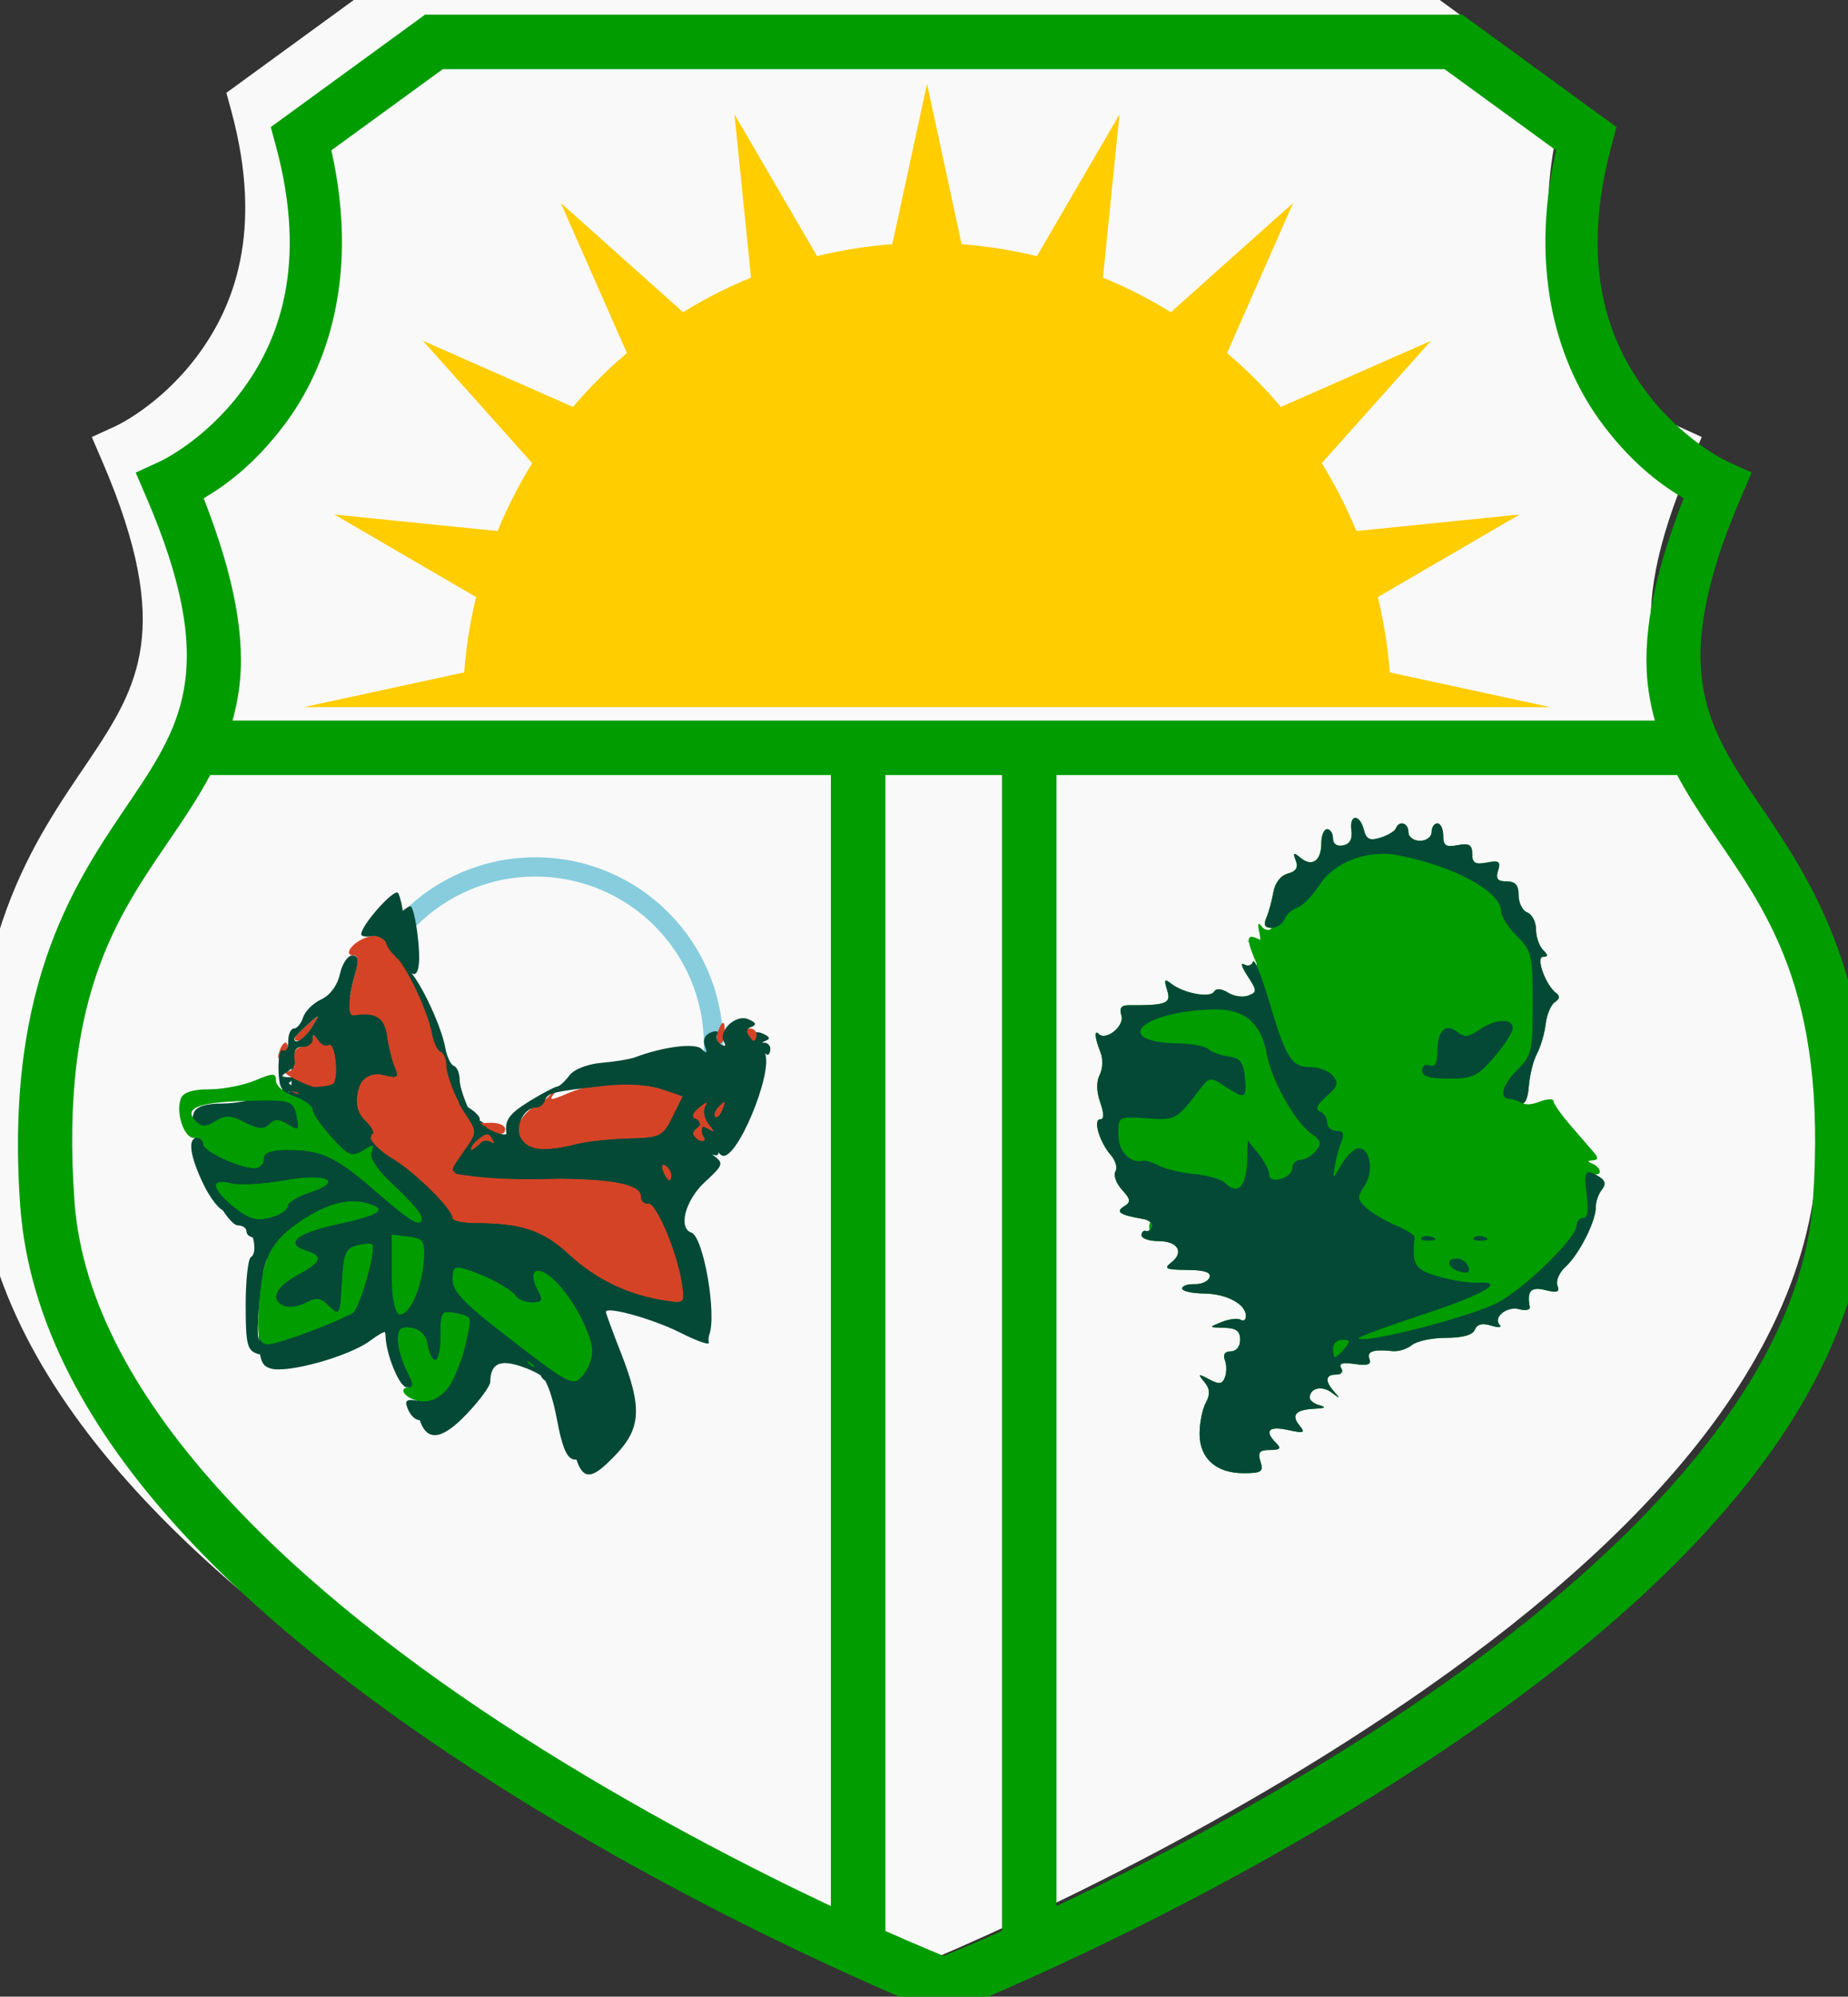
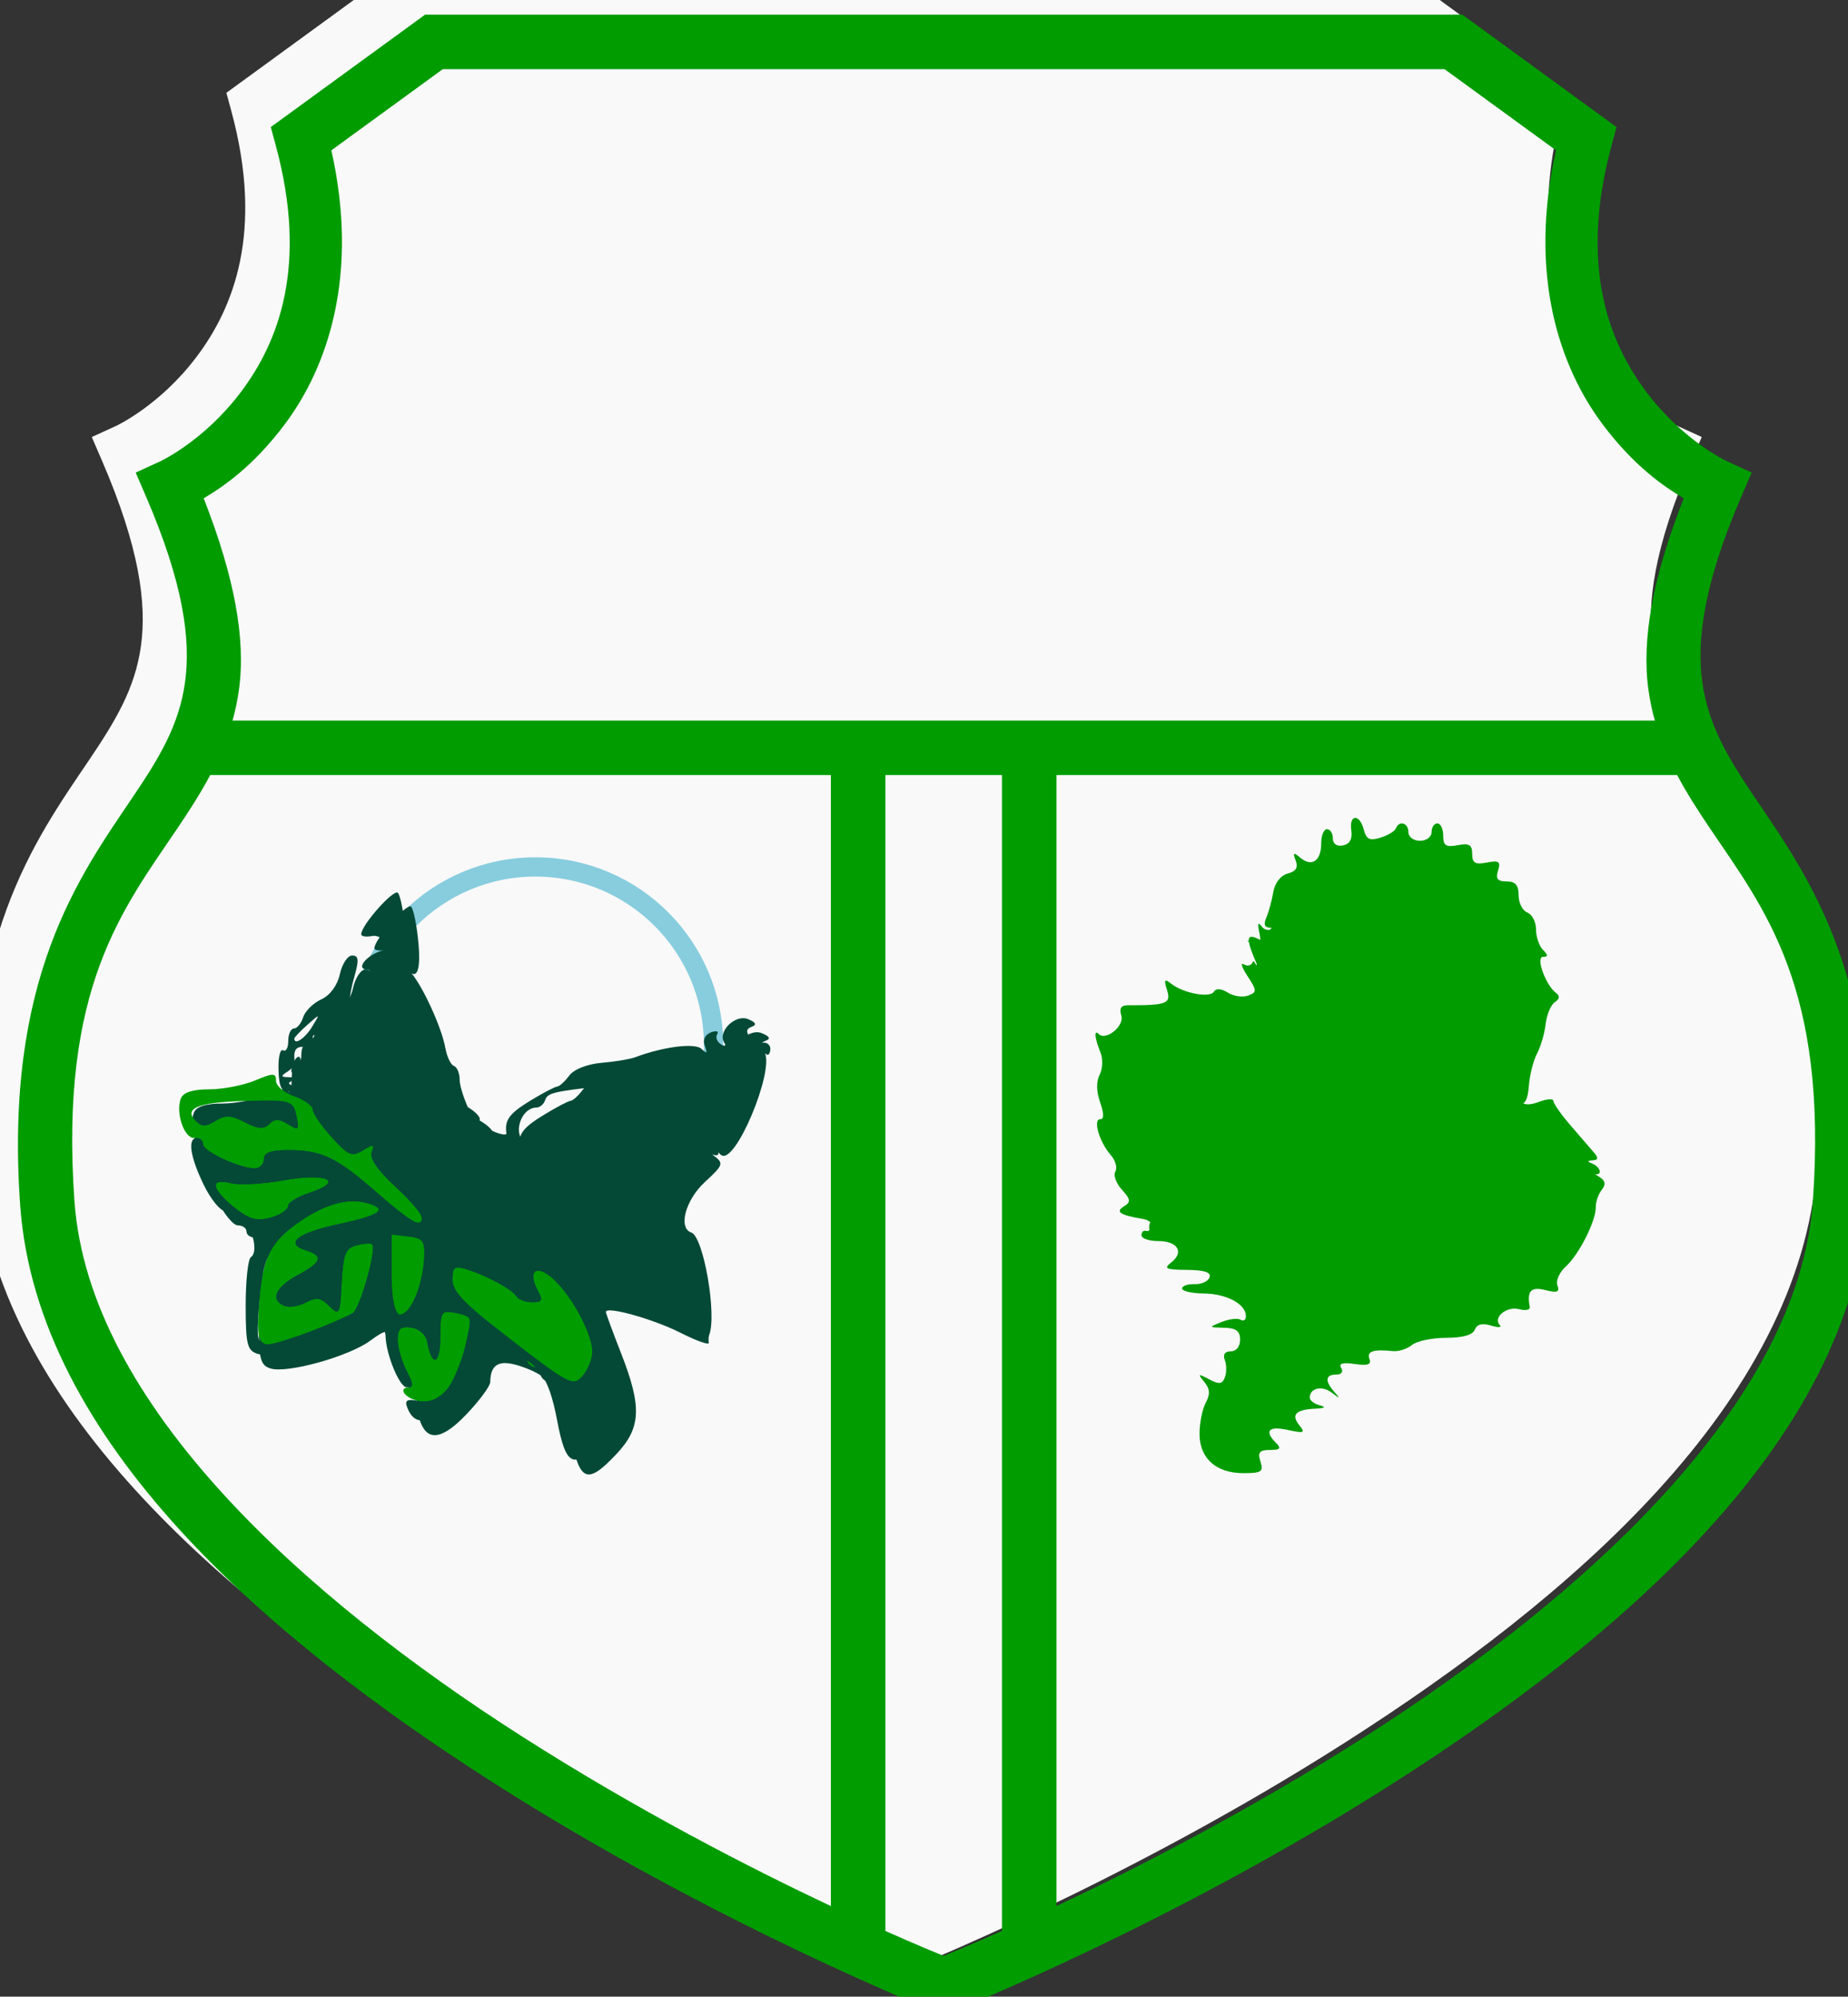
<svg xmlns="http://www.w3.org/2000/svg" xmlns:ns1="http://sodipodi.sourceforge.net/DTD/sodipodi-0.dtd" xmlns:ns2="http://www.inkscape.org/namespaces/inkscape" width="122.467mm" height="132.292mm" viewBox="0 0 122.467 132.292" version="1.1" id="svg8" ns1:docname="BRASÃO AFRÂNIO-PE.svg" ns2:version="1.0.2 (e86c870879, 2021-01-15, custom)">
  <rect x="0" y="0" width="122.467" height="132.292" fill="#333333" stroke="none" />
  <defs id="defs2" />
  <ns1:namedview id="base" pagecolor="#ffffff" bordercolor="#666666" borderopacity="1.0" ns2:pageopacity="0.0" ns2:pageshadow="2" ns2:zoom="0.68186937" ns2:cx="348.10299" ns2:cy="394.6677" ns2:document-units="mm" ns2:current-layer="layer1" ns2:document-rotation="0" showgrid="false" showguides="false" ns2:window-width="1920" ns2:window-height="1017" ns2:window-x="-8" ns2:window-y="-8" ns2:window-maximized="1" fit-margin-top="0" fit-margin-left="0" fit-margin-right="0" fit-margin-bottom="0" />
  <g ns2:label="Layer 1" ns2:groupmode="layer" id="layer1" transform="translate(82.568,59.603)">
    <g id="g1601" transform="matrix(1.638,0,0,1.638,-721.272,-580.024)">
      <g id="g1657">
        <path id="path1641" style="color:#000000;font-style:normal;font-variant:normal;font-weight:normal;font-stretch:normal;font-size:medium;line-height:normal;font-family:sans-serif;font-variant-ligatures:normal;font-variant-position:normal;font-variant-caps:normal;font-variant-numeric:normal;font-variant-alternates:normal;font-variant-east-asian:normal;font-feature-settings:normal;font-variation-settings:normal;text-indent:0;text-align:start;text-decoration:none;text-decoration-line:none;text-decoration-style:solid;text-decoration-color:#000000;letter-spacing:normal;word-spacing:normal;text-transform:none;writing-mode:lr-tb;direction:ltr;text-orientation:mixed;dominant-baseline:auto;baseline-shift:baseline;text-anchor:start;white-space:normal;shape-padding:0;shape-margin:0;inline-size:0;clip-rule:nonzero;display:inline;overflow:visible;visibility:visible;opacity:1;isolation:auto;mix-blend-mode:normal;color-interpolation:sRGB;color-interpolation-filters:linearRGB;solid-color:#000000;solid-opacity:1;vector-effect:none;fill:#f9f9f9;fill-opacity:1;fill-rule:nonzero;stroke:none;stroke-width:4.641;stroke-linecap:butt;stroke-linejoin:miter;stroke-miterlimit:4;stroke-dasharray:none;stroke-dashoffset:0;stroke-opacity:1;color-rendering:auto;image-rendering:auto;shape-rendering:auto;text-rendering:auto;enable-background:accumulate;stop-color:#000000;stop-opacity:1" d="m 2518.566,1852.9 -28.934,21.076 0.924,3.398 c 6.161,22.692 0.464,36.978 -6.516,46.248 -6.979,9.27 -15.194,13.035 -15.193,13.035 l -4.541,2.076 1.977,4.586 c 6.943,16.124 8.394,26.675 7.269,34.754 -1.125,8.079 -4.887,14.226 -9.881,21.619 -9.989,14.787 -24.03,34.003 -21.021,76.359 3.156,44.426 46.796,81.483 88.561,108.158 41.764,26.676 82.688,42.875 82.688,42.875 l 1.885,0.752 1.879,-0.752 c 0,0 40.929,-16.199 82.693,-42.875 41.764,-26.675 85.405,-63.733 88.561,-108.158 3.009,-42.357 -11.039,-61.573 -21.027,-76.359 -4.994,-7.393 -8.748,-13.54 -9.873,-21.619 -1.125,-8.079 0.326,-18.63 7.27,-34.754 l 1.976,-4.586 -4.543,-2.076 c 0,0 -8.22,-3.765 -15.199,-13.035 -6.979,-9.27 -12.671,-23.556 -6.51,-46.248 l 0.916,-3.398 -28.924,-21.076 h -1.66 z" transform="matrix(0.215,0,0,0.215,-136.183,-81.433)" />
        <path id="path1561" style="color:#000000;font-style:normal;font-variant:normal;font-weight:normal;font-stretch:normal;font-size:medium;line-height:normal;font-family:sans-serif;font-variant-ligatures:normal;font-variant-position:normal;font-variant-caps:normal;font-variant-numeric:normal;font-variant-alternates:normal;font-variant-east-asian:normal;font-feature-settings:normal;font-variation-settings:normal;text-indent:0;text-align:start;text-decoration:none;text-decoration-line:none;text-decoration-style:solid;text-decoration-color:#000000;letter-spacing:normal;word-spacing:normal;text-transform:none;writing-mode:lr-tb;direction:ltr;text-orientation:mixed;dominant-baseline:auto;baseline-shift:baseline;text-anchor:start;white-space:normal;shape-padding:0;shape-margin:0;inline-size:0;clip-rule:nonzero;display:inline;overflow:visible;visibility:visible;opacity:1;isolation:auto;mix-blend-mode:normal;color-interpolation:sRGB;color-interpolation-filters:linearRGB;solid-color:#000000;solid-opacity:1;vector-effect:none;fill:#009c00;fill-opacity:1;fill-rule:nonzero;stroke:none;stroke-width:3.78;stroke-linecap:butt;stroke-linejoin:miter;stroke-miterlimit:4;stroke-dasharray:none;stroke-dashoffset:0;stroke-opacity:1;color-rendering:auto;image-rendering:auto;shape-rendering:auto;text-rendering:auto;enable-background:accumulate;stop-color:#000000;stop-opacity:1" d="m 1536.334,1201.166 -23.562,17.164 0.752,2.768 c 5.018,18.479 0.377,30.113 -5.307,37.662 -5.684,7.549 -12.373,10.615 -12.373,10.615 l -3.697,1.691 1.609,3.734 c 5.654,13.131 6.836,21.723 5.92,28.303 -0.916,6.579 -3.98,11.585 -8.047,17.605 -8.134,12.042 -19.57,27.692 -17.119,62.185 2.57,36.179 38.11,66.356 72.121,88.08 34.011,21.724 67.338,34.916 67.338,34.916 l 1.535,0.613 1.529,-0.613 c 0,0 33.332,-13.192 67.344,-34.916 34.011,-21.724 69.551,-51.901 72.121,-88.08 2.45,-34.494 -8.991,-50.144 -17.125,-62.185 -4.067,-6.021 -7.123,-11.026 -8.039,-17.605 -0.916,-6.579 0.266,-15.172 5.92,-28.303 l 1.609,-3.734 -3.699,-1.691 c 0,0 -6.695,-3.066 -12.379,-10.615 -5.684,-7.549 -10.318,-19.183 -5.301,-37.662 l 0.746,-2.768 -23.555,-17.164 h -1.352 z m 2.701,8.32 h 152.932 l 17.021,12.395 c -4.281,19.05 0.562,33.114 7.16,41.877 4.79,6.362 9.331,9.456 12.336,11.234 -4.714,12.018 -6.457,21.525 -5.381,29.254 0.227,1.632 0.559,3.185 0.975,4.674 h -217.147 c 0.415,-1.489 0.748,-3.042 0.975,-4.674 1.076,-7.729 -0.667,-17.235 -5.381,-29.254 3.005,-1.779 7.544,-4.872 12.334,-11.234 6.598,-8.763 11.441,-22.827 7.16,-41.877 z m -35.512,107.752 h 94.76 v 172.639 c -12.168,-5.736 -29.374,-14.537 -47.178,-25.908 -33.221,-21.219 -66.109,-50.75 -68.305,-81.666 -2.316,-32.601 7.373,-44.583 15.723,-56.943 1.767,-2.616 3.491,-5.282 5,-8.121 z m 103.078,0 h 17.805 v 176.43 c -4.888,2.168 -8.228,3.541 -8.91,3.814 -0.684,-0.274 -4.016,-1.644 -8.895,-3.809 z m 26.125,0 h 94.758 c 1.508,2.839 3.233,5.505 5,8.121 8.349,12.36 18.033,24.342 15.717,56.943 -2.196,30.916 -35.076,60.447 -68.297,81.666 -17.799,11.368 -35.006,20.166 -47.178,25.902 z" transform="scale(0.265)" />
        <g id="g1567" transform="matrix(0.887,0,0,0.887,219.544,60.48)">
          <path id="path1563" style="fill:#009c00;fill-opacity:1;stroke-width:0.265" d="m 253.905,327.306 c 0.13,-0.008 0.296,0.169 0.393,0.54 0.115,0.44 0.27,0.514 0.758,0.362 0.338,-0.105 0.654,-0.294 0.702,-0.421 0.147,-0.382 0.573,-0.257 0.573,0.167 0,0.22 0.235,0.397 0.529,0.397 0.294,0 0.529,-0.176 0.529,-0.397 0,-0.218 0.119,-0.397 0.265,-0.397 0.146,0 0.265,0.252 0.265,0.56 0,0.455 0.124,0.536 0.661,0.434 0.525,-0.1 0.661,-0.018 0.661,0.397 0,0.417 0.136,0.497 0.668,0.395 0.557,-0.106 0.642,-0.046 0.511,0.366 -0.118,0.373 -0.023,0.494 0.391,0.494 0.401,0 0.547,0.169 0.547,0.633 0,0.348 0.179,0.702 0.397,0.785 0.218,0.084 0.397,0.43 0.397,0.769 0,0.339 0.143,0.76 0.318,0.935 0.241,0.24 0.241,0.317 0.006,0.317 -0.354,0 0.115,1.299 0.597,1.654 0.177,0.13 0.157,0.271 -0.06,0.412 -0.181,0.117 -0.371,0.567 -0.421,0.998 -0.05,0.431 -0.229,1.041 -0.396,1.354 -0.168,0.313 -0.335,0.984 -0.372,1.49 -0.033,0.455 -0.138,0.747 -0.264,0.766 0.139,0.086 0.396,0.067 0.734,-0.062 0.359,-0.136 0.652,-0.153 0.652,-0.038 0,0.116 0.353,0.619 0.785,1.118 0.432,0.499 0.913,1.056 1.069,1.238 0.205,0.24 0.189,0.336 -0.058,0.351 -0.266,0.016 -0.268,0.051 -0.01,0.155 0.182,0.073 0.331,0.239 0.331,0.368 0,0.086 -0.091,0.124 -0.219,0.116 0.061,0.032 0.127,0.071 0.202,0.119 0.274,0.173 0.303,0.338 0.102,0.591 -0.153,0.193 -0.274,0.546 -0.27,0.784 0.012,0.629 -0.765,2.164 -1.373,2.714 -0.288,0.261 -0.457,0.647 -0.376,0.859 0.115,0.301 -0.004,0.347 -0.547,0.211 -0.666,-0.167 -0.851,0.035 -0.715,0.777 0.024,0.128 -0.196,0.17 -0.488,0.093 -0.567,-0.148 -1.206,0.379 -0.879,0.724 0.108,0.114 -0.072,0.124 -0.401,0.023 -0.401,-0.123 -0.643,-0.062 -0.739,0.188 -0.092,0.241 -0.552,0.371 -1.307,0.371 -0.641,0 -1.343,0.148 -1.56,0.328 -0.217,0.18 -0.611,0.305 -0.874,0.278 -0.892,-0.093 -1.197,0.011 -1.063,0.359 0.097,0.253 -0.084,0.315 -0.671,0.229 -0.554,-0.081 -0.746,-0.025 -0.619,0.182 0.108,0.175 0.013,0.3 -0.227,0.3 -0.498,0 -0.528,0.294 -0.082,0.794 0.28,0.314 0.262,0.319 -0.121,0.03 -0.448,-0.338 -1.004,-0.21 -1.004,0.23 0,0.126 0.208,0.284 0.463,0.35 0.304,0.079 0.228,0.132 -0.221,0.152 -0.886,0.04 -1.111,0.283 -0.708,0.768 0.277,0.334 0.202,0.363 -0.531,0.202 -0.881,-0.194 -1.093,0.04 -0.537,0.595 0.247,0.247 0.184,0.317 -0.282,0.317 -0.48,0 -0.566,0.106 -0.432,0.529 0.146,0.461 0.048,0.529 -0.773,0.529 -1.252,0 -2.006,-0.675 -2.006,-1.796 0,-0.487 0.128,-1.123 0.283,-1.413 0.21,-0.393 0.194,-0.637 -0.066,-0.952 -0.31,-0.376 -0.286,-0.389 0.22,-0.12 0.457,0.243 0.599,0.225 0.719,-0.089 0.083,-0.216 0.082,-0.57 -0.003,-0.789 -0.096,-0.251 0.004,-0.397 0.273,-0.397 0.249,0 0.425,-0.22 0.425,-0.529 0,-0.397 -0.182,-0.534 -0.728,-0.546 -0.72,-0.017 -0.721,-0.02 -0.108,-0.265 0.341,-0.137 0.728,-0.181 0.86,-0.1 0.132,0.082 0.24,0.006 0.24,-0.169 0,-0.545 -0.885,-1.019 -1.918,-1.028 -0.546,-0.005 -0.992,-0.107 -0.992,-0.228 0,-0.121 0.256,-0.21 0.568,-0.198 0.313,0.012 0.62,-0.128 0.684,-0.31 0.08,-0.231 -0.232,-0.334 -1.031,-0.34 -0.956,-0.007 -1.077,-0.062 -0.727,-0.331 0.614,-0.471 0.314,-0.983 -0.575,-0.983 -0.424,0 -0.772,-0.119 -0.772,-0.265 0,-0.146 0.089,-0.235 0.198,-0.198 0.055,0.018 0.113,0.005 0.164,-0.031 -0.004,-0.049 -0.01,-0.089 -0.01,-0.156 0,-0.093 0.022,-0.161 0.054,-0.208 -0.071,-0.069 -0.186,-0.125 -0.326,-0.149 -1.071,-0.183 -1.286,-0.325 -0.877,-0.578 0.321,-0.198 0.306,-0.315 -0.099,-0.763 -0.263,-0.291 -0.396,-0.662 -0.295,-0.826 0.101,-0.164 0.008,-0.499 -0.207,-0.745 -0.519,-0.592 -0.829,-1.637 -0.486,-1.637 0.181,0 0.18,-0.252 -0.003,-0.775 -0.173,-0.496 -0.18,-0.949 -0.02,-1.257 0.138,-0.265 0.155,-0.72 0.038,-1.011 -0.264,-0.657 -0.305,-1.069 -0.083,-0.847 0.331,0.331 1.185,-0.366 1.033,-0.844 -0.104,-0.328 -0.009,-0.468 0.318,-0.466 1.738,0.009 1.962,-0.078 1.769,-0.685 -0.153,-0.483 -0.12,-0.539 0.18,-0.301 0.551,0.437 1.769,0.668 1.952,0.372 0.103,-0.166 0.335,-0.152 0.643,0.041 0.265,0.166 0.68,0.225 0.923,0.132 0.408,-0.157 0.406,-0.223 -0.031,-0.891 -0.26,-0.397 -0.334,-0.637 -0.164,-0.532 0.169,0.104 0.355,0.05 0.411,-0.12 0.021,-0.063 0.079,0.009 0.162,0.182 0.003,-0.033 0.005,-0.066 0.008,-0.098 -0.008,-0.018 -0.011,-0.024 -0.019,-0.042 -0.194,-0.448 -0.3,-0.744 -0.33,-0.931 -0.085,-0.087 -0.121,-0.131 -0.03,-0.061 0.008,0.006 0.015,0.01 0.023,0.016 -0.02,-0.207 0.081,-0.247 0.308,-0.159 0.105,0.04 0.172,0.074 0.211,0.109 0.004,-0.093 -0.009,-0.213 -0.042,-0.363 -0.082,-0.376 -0.047,-0.479 0.098,-0.279 0.102,0.142 0.234,0.196 0.388,0.166 0.032,-0.035 0.046,-0.049 0.082,-0.087 -0.004,8e-5 -0.007,0 -0.011,0 -0.312,0 -0.378,-0.13 -0.236,-0.463 0.109,-0.255 0.253,-0.78 0.319,-1.167 0.073,-0.421 0.337,-0.76 0.658,-0.844 0.376,-0.098 0.485,-0.276 0.364,-0.591 -0.143,-0.373 -0.105,-0.394 0.219,-0.125 0.52,0.432 0.944,0.135 0.944,-0.662 0,-0.355 0.119,-0.646 0.265,-0.646 0.146,0 0.265,0.187 0.265,0.416 0,0.255 0.179,0.381 0.463,0.325 0.308,-0.061 0.435,-0.289 0.38,-0.681 -0.052,-0.373 0.04,-0.567 0.17,-0.575 z" ns1:nodetypes="csssssssssssssssscssssssccssscsscsscssscssssssssssssssssssssssssssccsscssscscscsssccscsssscsccssscssssssssccccccsccsccssssscssssscc" />
-           <path style="fill:#034936;fill-opacity:1;stroke-width:0.265" d="m 249.585,356.661 c -0.134,-0.423 -0.048,-0.529 0.432,-0.529 0.467,0 0.529,-0.07 0.282,-0.318 -0.555,-0.555 -0.344,-0.789 0.537,-0.595 0.734,0.161 0.809,0.133 0.531,-0.202 -0.402,-0.485 -0.177,-0.729 0.708,-0.768 0.448,-0.02 0.524,-0.072 0.22,-0.152 -0.255,-0.067 -0.463,-0.224 -0.463,-0.351 0,-0.441 0.556,-0.568 1.004,-0.23 0.382,0.289 0.401,0.284 0.121,-0.03 -0.447,-0.501 -0.416,-0.794 0.082,-0.794 0.24,0 0.335,-0.125 0.227,-0.3 -0.128,-0.207 0.064,-0.264 0.618,-0.182 0.587,0.086 0.768,0.024 0.671,-0.229 -0.134,-0.348 0.172,-0.451 1.064,-0.358 0.263,0.027 0.657,-0.098 0.874,-0.278 0.217,-0.18 0.92,-0.328 1.56,-0.328 0.756,0 1.215,-0.13 1.308,-0.371 0.096,-0.25 0.338,-0.311 0.739,-0.188 0.328,0.101 0.508,0.09 0.4,-0.024 -0.327,-0.345 0.312,-0.872 0.879,-0.724 0.292,0.076 0.512,0.034 0.488,-0.093 -0.136,-0.742 0.05,-0.944 0.715,-0.777 0.543,0.136 0.663,0.09 0.547,-0.211 -0.081,-0.212 0.088,-0.599 0.376,-0.859 0.608,-0.55 1.385,-2.085 1.373,-2.714 -0.004,-0.238 0.117,-0.592 0.27,-0.785 0.2,-0.253 0.172,-0.418 -0.102,-0.591 -0.644,-0.407 -0.731,-0.286 -0.584,0.81 0.093,0.695 0.039,1.058 -0.157,1.058 -0.165,0 -0.299,0.149 -0.299,0.331 0,0.546 -2.16,2.692 -3.495,3.475 -1.081,0.633 -6.171,1.962 -6.449,1.684 -0.05,-0.05 1.275,-0.539 2.943,-1.088 2.818,-0.928 3.844,-1.537 2.437,-1.448 -0.327,0.021 -1.101,-0.104 -1.72,-0.278 -1.103,-0.309 -1.237,-0.526 -1.106,-1.793 0.01,-0.096 -0.374,-0.34 -0.852,-0.541 -0.479,-0.201 -1.083,-0.558 -1.343,-0.794 -0.422,-0.382 -0.432,-0.491 -0.09,-1.013 0.434,-0.663 0.27,-1.71 -0.269,-1.71 -0.197,0 -0.546,0.327 -0.776,0.728 -0.417,0.725 -0.418,0.726 -0.307,0.066 0.061,-0.364 0.199,-0.87 0.306,-1.124 0.139,-0.33 0.072,-0.463 -0.231,-0.463 -0.234,0 -0.425,-0.169 -0.425,-0.375 0,-0.206 -0.149,-0.437 -0.331,-0.512 -0.227,-0.094 -0.134,-0.309 0.296,-0.685 0.514,-0.45 0.568,-0.618 0.298,-0.943 -0.18,-0.217 -0.642,-0.395 -1.026,-0.395 -0.868,0 -1.117,-0.395 -1.895,-3.02 -0.341,-1.152 -0.667,-1.955 -0.724,-1.784 -0.057,0.171 -0.242,0.225 -0.411,0.12 -0.169,-0.104 -0.096,0.135 0.164,0.532 0.437,0.668 0.439,0.735 0.031,0.891 -0.243,0.093 -0.658,0.034 -0.923,-0.132 -0.308,-0.192 -0.54,-0.207 -0.643,-0.041 -0.183,0.297 -1.401,0.065 -1.952,-0.372 -0.301,-0.238 -0.334,-0.182 -0.181,0.301 0.193,0.607 -0.031,0.694 -1.769,0.685 -0.326,-0.002 -0.422,0.138 -0.318,0.466 0.152,0.478 -0.701,1.175 -1.033,0.844 -0.222,-0.222 -0.181,0.19 0.083,0.847 0.117,0.291 0.1,0.746 -0.038,1.011 -0.16,0.308 -0.153,0.761 0.019,1.257 0.182,0.523 0.183,0.775 0.002,0.775 -0.343,0 -0.033,1.045 0.486,1.637 0.215,0.245 0.309,0.58 0.207,0.744 -0.101,0.164 0.031,0.536 0.294,0.827 0.405,0.447 0.42,0.565 0.1,0.763 -0.409,0.253 -0.194,0.395 0.877,0.578 0.262,0.045 0.441,0.201 0.397,0.346 -0.044,0.146 -0.169,0.235 -0.279,0.198 -0.109,-0.036 -0.198,0.053 -0.198,0.198 0,0.146 0.347,0.265 0.772,0.265 0.889,0 1.188,0.513 0.574,0.984 -0.35,0.269 -0.229,0.324 0.726,0.331 0.8,0.006 1.112,0.109 1.032,0.339 -0.063,0.182 -0.371,0.321 -0.684,0.31 -0.313,-0.011 -0.569,0.078 -0.569,0.198 0,0.121 0.446,0.223 0.992,0.228 1.033,0.009 1.918,0.483 1.918,1.029 0,0.174 -0.108,0.25 -0.24,0.169 -0.132,-0.082 -0.519,-0.037 -0.86,0.1 -0.613,0.246 -0.612,0.249 0.108,0.265 0.546,0.013 0.728,0.149 0.728,0.546 0,0.31 -0.176,0.529 -0.425,0.529 -0.269,0 -0.369,0.146 -0.273,0.397 0.084,0.218 0.085,0.573 0.002,0.789 -0.121,0.315 -0.263,0.332 -0.719,0.089 -0.506,-0.269 -0.53,-0.256 -0.22,0.12 0.259,0.315 0.276,0.559 0.066,0.952 -0.156,0.291 -0.283,0.927 -0.283,1.413 0,1.121 0.754,1.796 2.005,1.796 0.82,0 0.919,-0.068 0.773,-0.529 z m 3.307,-5.159 c 0,-0.218 0.193,-0.397 0.429,-0.397 0.352,0 0.37,0.072 0.1,0.397 -0.181,0.218 -0.374,0.397 -0.429,0.397 -0.055,0 -0.1,-0.179 -0.1,-0.397 z m -4.943,-7.563 c -0.158,-0.158 -0.781,-0.334 -1.385,-0.393 -0.604,-0.058 -1.328,-0.228 -1.608,-0.378 -0.28,-0.15 -0.603,-0.252 -0.718,-0.227 -0.608,0.133 -1.135,-0.42 -1.135,-1.191 -1.6e-4,-0.831 8e-4,-0.832 1.291,-0.742 1.321,0.092 1.357,0.072 2.38,-1.267 0.479,-0.628 0.516,-0.634 1.181,-0.198 0.937,0.614 1.015,0.578 0.92,-0.41 -0.066,-0.689 -0.214,-0.877 -0.744,-0.948 -0.364,-0.049 -0.775,-0.198 -0.913,-0.331 -0.138,-0.133 -0.734,-0.251 -1.323,-0.261 -3.153,-0.055 -1.819,-1.446 1.487,-1.552 1.466,-0.047 2.23,0.589 2.5,2.08 0.21,1.16 1.287,3.07 2.022,3.584 0.453,0.318 0.487,0.448 0.204,0.789 -0.187,0.225 -0.503,0.409 -0.704,0.409 -0.2,0 -0.364,0.165 -0.364,0.366 0,0.201 -0.238,0.428 -0.529,0.504 -0.328,0.086 -0.529,0.008 -0.529,-0.204 0,-0.189 -0.219,-0.614 -0.488,-0.945 l -0.488,-0.602 -0.024,0.834 c -0.036,1.284 -0.426,1.692 -1.034,1.083 z m 11.113,3.829 c -0.077,-0.202 -0.307,-0.367 -0.509,-0.367 -0.55,0 -0.445,0.447 0.141,0.601 0.357,0.093 0.467,0.024 0.369,-0.234 z m 0.759,-1.341 c -0.191,-0.076 -0.419,-0.067 -0.507,0.021 -0.088,0.088 0.068,0.15 0.347,0.139 0.308,-0.013 0.371,-0.075 0.16,-0.16 z m -2.381,0 c -0.191,-0.076 -0.419,-0.067 -0.507,0.021 -0.088,0.088 0.068,0.15 0.347,0.139 0.308,-0.013 0.371,-0.075 0.16,-0.16 z m 4.384,-6.877 c 0.037,-0.506 0.205,-1.177 0.372,-1.49 0.168,-0.313 0.346,-0.923 0.396,-1.354 0.05,-0.431 0.24,-0.88 0.421,-0.998 0.217,-0.14 0.237,-0.282 0.06,-0.412 -0.482,-0.355 -0.952,-1.654 -0.597,-1.654 0.236,0 0.235,-0.077 -0.006,-0.318 -0.175,-0.175 -0.318,-0.595 -0.318,-0.934 0,-0.339 -0.179,-0.685 -0.397,-0.769 -0.218,-0.084 -0.397,-0.437 -0.397,-0.785 0,-0.464 -0.146,-0.633 -0.547,-0.633 -0.413,0 -0.509,-0.12 -0.39,-0.494 0.131,-0.412 0.046,-0.473 -0.511,-0.366 -0.532,0.102 -0.668,0.021 -0.668,-0.396 0,-0.416 -0.136,-0.497 -0.661,-0.397 -0.537,0.103 -0.661,0.021 -0.661,-0.434 0,-0.308 -0.119,-0.56 -0.265,-0.56 -0.146,0 -0.265,0.179 -0.265,0.397 0,0.22 -0.235,0.397 -0.529,0.397 -0.294,0 -0.529,-0.176 -0.529,-0.397 0,-0.425 -0.427,-0.549 -0.573,-0.167 -0.049,0.126 -0.364,0.316 -0.702,0.421 -0.488,0.152 -0.644,0.078 -0.758,-0.362 -0.194,-0.74 -0.667,-0.71 -0.563,0.036 0.055,0.392 -0.072,0.62 -0.38,0.681 -0.284,0.056 -0.463,-0.069 -0.463,-0.324 0,-0.229 -0.119,-0.416 -0.265,-0.416 -0.146,0 -0.265,0.291 -0.265,0.646 0,0.797 -0.423,1.094 -0.944,0.662 -0.324,-0.269 -0.362,-0.247 -0.219,0.125 0.121,0.315 0.012,0.492 -0.364,0.591 -0.322,0.084 -0.586,0.423 -0.658,0.844 -0.067,0.387 -0.21,0.912 -0.319,1.167 -0.142,0.333 -0.076,0.463 0.235,0.463 0.238,0 0.5,-0.174 0.582,-0.387 0.082,-0.213 0.346,-0.451 0.587,-0.53 0.241,-0.079 0.704,-0.554 1.029,-1.057 0.672,-1.039 2.209,-1.608 3.599,-1.331 2.595,0.518 4.674,1.662 4.674,2.572 0,0.218 0.323,0.719 0.718,1.114 0.673,0.673 0.718,0.866 0.718,3.058 0,2.198 -0.044,2.384 -0.726,3.066 -0.687,0.687 -0.823,1.295 -0.292,1.304 0.133,0.002 0.362,0.08 0.507,0.173 0.154,0.098 0.293,-0.215 0.332,-0.752 z m -1.578,-1.336 c 0.467,-0.542 0.849,-1.137 0.849,-1.323 0,-0.467 -0.819,-0.423 -1.54,0.082 -0.465,0.326 -0.683,0.35 -0.973,0.11 -0.537,-0.446 -0.926,-0.095 -0.926,0.837 0,0.563 -0.106,0.766 -0.353,0.671 -0.194,-0.074 -0.353,0.032 -0.353,0.236 0,0.266 0.349,0.372 1.224,0.372 1.084,0 1.321,-0.112 2.073,-0.985 z" id="path1565" ns1:nodetypes="cscsssssssssssssssscssssscsssssssssscsssssssssssssssssssssscsssssssssssssssscssscssssssscsssssccsssssssssssssssssssssssssscssssssssssssssssscssssscssssssssssssssssssssssssssssssssssscsccssssssssss" />
        </g>
        <g id="g1581" transform="matrix(0.93,0,0,0.93,64.826,-3.176)">
          <circle style="fill:#f9f9f9;fill-opacity:1;fill-rule:evenodd;stroke:#87cdde;stroke-width:0.839;stroke-linecap:round;stroke-miterlimit:4;stroke-dasharray:none;stroke-opacity:1" id="circle1569" cx="372.866" cy="390.502" r="7.749" />
          <path id="path1571" style="fill:#034936;fill-opacity:1;stroke-width:1" d="m 1386.469,1450.826 v 0 c -1.14,0.07 -5.859,5.476 -5.859,6.863 0,0.351 0.782,0.484 1.74,0.297 -0.149,0.034 -0.26,0.044 -0.426,0.088 -2.601,0.696 -4.518,3.109 -2.469,3.109 0.214,0 0.355,0.126 0.438,0.352 -0.134,-0.25 -0.388,-0.352 -0.773,-0.352 -0.743,0 -1.653,1.379 -2.023,3.064 -0.406,1.847 -1.621,3.495 -3.061,4.15 -1.313,0.598 -2.652,1.919 -2.975,2.936 -0.323,1.017 -1.005,1.85 -1.518,1.85 -0.513,0 -0.934,0.926 -0.934,2.059 0,0.386 -0.055,0.693 -0.133,0.955 0.027,-0.268 -0.016,-0.496 -0.143,-0.623 -0.262,-0.262 -0.745,0.217 -1.07,1.066 -0.343,0.893 -0.361,1.408 -0.17,1.496 -0.065,0.518 -0.107,1.113 -0.088,1.828 0.012,0.448 -0.156,0.923 -0.42,1.404 -0.115,-0.886 -0.752,-0.757 -3.443,0.367 -1.907,0.797 -5.298,1.449 -7.533,1.449 -2.692,0 -4.257,0.507 -4.639,1.502 -0.888,2.314 0.502,6.498 2.158,6.498 0.08,0 0.15,0.024 0.227,0.033 -1.284,0.324 -0.784,3.259 1.342,7.65 1.149,2.374 2.724,4.316 3.5,4.316 0.776,0 1.412,0.45 1.412,1 0,0.55 0.622,1 1.383,1 1.558,0 2.821,4.755 1.482,5.582 -0.476,0.294 -0.865,3.853 -0.865,7.908 0,6.416 0.252,7.455 1.938,7.99 2.714,0.861 12.871,-1.964 16.375,-4.555 2.376,-1.757 3.085,-1.904 3.789,-0.793 0.476,0.752 0.877,1.817 0.889,2.367 0.064,3.064 2.299,8.5 3.496,8.5 0.281,0 0.49,-0.028 0.637,-0.096 -0.045,0.055 -0.102,0.096 -0.182,0.096 -2.022,0 -0.803,1.792 1.522,2.236 -0.01,-10e-4 -0.01,-10e-4 -0.016,0 -1.925,-0.368 -2.345,-0.13 -1.885,1.068 1.232,3.21 3.663,2.786 7.572,-1.324 2.126,-2.235 3.873,-4.607 3.881,-5.271 0.038,-3.003 1.529,-3.761 5.051,-2.57 1.269,0.429 2.325,0.894 3.217,1.463 0.041,0.084 0.062,0.151 0.131,0.262 0.303,0.49 0.776,0.78 1.182,0.769 1.805,1.737 2.766,4.331 3.615,8.809 1.459,7.691 2.711,8.201 7.539,3.068 4.03,-4.284 4.187,-7.738 0.75,-16.508 -1.375,-3.509 -2.5,-6.569 -2.5,-6.801 0,-1.004 7.793,1.168 12.201,3.402 2.647,1.341 4.756,2.092 4.688,1.668 -0.069,-0.424 -0.041,-0.995 0.066,-1.27 1.298,-3.329 -0.934,-16.158 -2.926,-16.822 -2.206,-0.735 -0.973,-5.346 2.217,-8.289 3.055,-2.819 3.143,-3.08 1.441,-4.348 -0.097,-0.072 -0.146,-0.131 -0.231,-0.199 0.736,0.274 1.066,0.183 1.018,-0.328 0.15,0.188 0.317,0.36 0.506,0.477 2.322,1.435 8.518,-13.477 7.149,-16.732 0.165,0.144 0.319,0.242 0.426,0.242 0.243,0 0.441,-0.45 0.441,-1 0,-0.55 -0.476,-1 -1.059,-1 -0.127,0 -0.228,0.027 -0.316,0.066 0.124,-0.136 0.311,-0.255 0.582,-0.355 0.886,-0.33 0.697,-0.726 -0.602,-1.26 -1.384,-0.569 -3.141,0.515 -3.846,1.836 0.037,-1.66 -0.41,-1.644 -1.109,0.178 -0.018,0.046 -0.018,0.092 -0.033,0.139 -0.074,-0.204 -0.491,-0.209 -1.123,0.033 -0.986,0.378 -1.37,1.245 -0.992,2.238 0.458,1.204 0.329,1.332 -0.514,0.496 -1.062,-1.053 -6.267,-0.405 -10.988,1.369 -0.825,0.31 -3.3,0.718 -5.5,0.906 -2.337,0.2 -4.536,1.071 -5.291,2.096 -0.711,0.965 -1.611,1.779 -2,1.811 -0.389,0.03 -2.397,1.09 -4.459,2.35 -3.402,2.078 -4.202,3.176 -3.877,5.318 0.035,0.229 -0.325,0.247 -0.873,0.121 0.402,-0.066 0.666,-0.34 0.666,-0.771 0,-0.734 -1.174,-1.163 -2.894,-1.061 -0.45,0.027 -0.829,0.014 -1.182,-0.023 -0.124,-0.173 -0.191,-0.33 -0.123,-0.44 0.222,-0.359 -0.56,-1.254 -1.736,-1.988 -0.974,-0.609 -1.495,-0.931 -1.613,-0.852 -0.06,-0.114 -0.116,-0.208 -0.178,-0.33 -1.067,-2.092 -1.941,-4.684 -1.941,-5.76 0,-1.076 -0.424,-2.108 -0.941,-2.291 -0.518,-0.183 -1.15,-1.502 -1.406,-2.932 -0.607,-3.392 -3.652,-9.99 -5.566,-12.293 1.017,0.682 1.5,-1.009 1.158,-4.822 -0.261,-2.907 -0.804,-5.644 -1.205,-6.082 -0.042,-0.046 -0.098,-0.063 -0.174,-0.061 z" transform="scale(0.265)" />
          <g id="g1579" transform="matrix(-1,0,0,1,445.969,91.12)">
            <path style="fill:#009c00;fill-opacity:1;stroke-width:0.265" d="m 77.004,314.431 c -0.419,-0.446 -1.045,-2.249 -1.078,-3.106 -0.004,-0.092 0.291,-0.224 0.655,-0.294 0.627,-0.12 0.661,-0.064 0.661,1.08 0,1.182 0.372,1.295 0.572,0.175 0.055,-0.308 0.342,-0.564 0.687,-0.614 0.468,-0.067 0.592,0.044 0.591,0.529 -8.9e-4,0.338 -0.172,0.941 -0.381,1.341 -0.209,0.4 -0.268,0.728 -0.131,0.728 0.535,0 0.212,0.474 -0.403,0.592 -0.437,0.084 -0.824,-0.059 -1.174,-0.432 z m -5.945,-0.651 c -0.237,-0.262 -0.431,-0.739 -0.431,-1.061 0,-0.772 0.87,-2.397 1.687,-3.152 0.728,-0.672 1.154,-0.388 0.697,0.466 -0.242,0.453 -0.206,0.535 0.237,0.535 0.288,0 0.597,-0.12 0.688,-0.266 0.187,-0.303 1.298,-0.901 2.182,-1.173 0.504,-0.155 0.595,-0.085 0.595,0.457 0,0.473 -0.432,0.973 -1.654,1.914 -1.796,1.384 -2.418,1.926 -1.811,1.58 0.251,-0.143 0.309,-0.111 0.18,0.098 -0.105,0.17 -0.288,0.25 -0.407,0.177 -0.118,-0.073 -0.511,0.1 -0.874,0.385 -0.633,0.498 -0.675,0.5 -1.089,0.042 z m 11.74,-1.975 c -0.8,-0.317 -1.592,-0.666 -1.759,-0.774 -0.309,-0.201 -1.036,-2.784 -0.839,-2.981 0.059,-0.059 0.365,-0.04 0.679,0.042 0.486,0.127 0.583,0.37 0.65,1.626 0.074,1.4 0.102,1.453 0.535,1.018 0.367,-0.369 0.566,-0.4 1.013,-0.161 0.306,0.164 0.725,0.233 0.932,0.153 0.647,-0.248 0.414,-0.814 -0.55,-1.333 -1.06,-0.571 -1.154,-0.836 -0.382,-1.081 0.959,-0.304 0.393,-0.76 -1.423,-1.148 -1.836,-0.392 -2.182,-0.662 -1.18,-0.924 0.793,-0.207 1.747,0.053 2.809,0.768 1.34,0.902 1.693,1.592 1.836,3.589 0.152,2.125 0.085,2.16 -2.322,1.206 z m -4.491,-1.486 c -0.177,-0.428 -0.34,-1.172 -0.363,-1.654 -0.036,-0.771 0.046,-0.886 0.687,-0.96 l 0.728,-0.084 v 1.737 c 0,1.931 -0.471,2.361 -1.052,0.96 z m -0.271,-3.45 c 0,-0.143 0.529,-0.746 1.175,-1.342 0.758,-0.698 1.12,-1.226 1.02,-1.487 -0.132,-0.343 -0.075,-0.354 0.378,-0.071 0.471,0.294 0.629,0.228 1.354,-0.569 0.451,-0.496 0.824,-1.039 0.828,-1.207 0.004,-0.168 0.365,-0.429 0.802,-0.582 0.437,-0.152 0.794,-0.455 0.794,-0.674 0,-0.35 0.108,-0.352 0.918,-0.014 0.505,0.211 1.401,0.383 1.993,0.383 0.712,0 1.127,0.134 1.228,0.397 0.235,0.612 -0.133,1.719 -0.571,1.719 -0.216,0 -0.392,0.125 -0.392,0.278 0,0.304 -1.589,1.045 -2.24,1.045 -0.223,0 -0.405,-0.179 -0.405,-0.397 0,-0.286 -0.292,-0.397 -1.041,-0.397 -1.472,0 -2.108,0.302 -3.854,1.83 -1.524,1.334 -1.984,1.585 -1.984,1.086 z m 6.647,-4.047 c 0.238,0.238 0.487,0.219 1.061,-0.077 0.608,-0.315 0.85,-0.326 1.277,-0.059 0.415,0.259 0.595,0.26 0.851,0.005 0.555,-0.555 -0.08,-0.82 -2.101,-0.878 -2.094,-0.06 -2.145,-0.043 -2.303,0.775 -0.094,0.489 -0.045,0.518 0.399,0.241 0.387,-0.242 0.579,-0.243 0.816,-0.005 z m -0.231,4.016 c -0.327,-0.122 -0.595,-0.335 -0.595,-0.474 0,-0.139 -0.428,-0.394 -0.95,-0.566 -1.527,-0.504 -0.719,-0.872 1.165,-0.53 0.884,0.16 1.912,0.215 2.284,0.122 0.836,-0.21 0.87,0.151 0.081,0.86 -0.792,0.713 -1.269,0.854 -1.984,0.588 z" id="path1573" />
-             <path style="fill:#d44326;stroke-width:0.265" d="m 66.728,309.74 c 0.205,-1.364 1.134,-3.547 1.478,-3.472 0.168,0.036 0.306,-0.107 0.306,-0.319 0,-0.527 1.553,-0.819 3.969,-0.745 2.208,0.067 4.236,-0.128 4.227,-0.407 -0.003,-0.1 -0.252,-0.48 -0.552,-0.844 -0.3,-0.364 -0.454,-0.483 -0.34,-0.265 0.17,0.328 0.136,0.34 -0.2,0.068 -0.223,-0.181 -0.503,-0.24 -0.622,-0.132 -0.119,0.108 -0.118,0.027 0.002,-0.18 0.157,-0.271 0.107,-0.333 -0.178,-0.224 -0.22,0.084 -0.396,0.007 -0.396,-0.174 0,-0.194 0.31,-0.308 0.765,-0.281 0.64,0.038 0.85,-0.12 1.279,-0.961 0.282,-0.553 0.513,-1.239 0.513,-1.524 0,-0.285 0.112,-0.557 0.249,-0.606 0.137,-0.049 0.304,-0.398 0.372,-0.776 0.177,-0.987 1.134,-3.003 1.615,-3.402 0.225,-0.187 0.41,-0.494 0.41,-0.682 0,-0.241 0.208,-0.286 0.71,-0.152 0.688,0.184 1.195,0.823 0.653,0.823 -0.177,0 -0.184,0.293 -0.022,0.858 0.297,1.036 0.318,1.799 0.048,1.756 -0.959,-0.151 -1.338,0.081 -1.452,0.891 -0.067,0.473 -0.218,1.086 -0.337,1.363 -0.189,0.44 -0.13,0.481 0.473,0.33 1.062,-0.267 1.633,1.085 0.832,1.969 -0.235,0.26 -0.358,0.584 -0.273,0.721 0.085,0.137 -0.35,0.579 -0.966,0.982 -1.148,0.751 -2.575,2.167 -2.575,2.554 0,0.119 -0.446,0.218 -0.992,0.22 -2.031,0.006 -2.944,0.313 -4.093,1.376 -1.16,1.073 -2.562,1.747 -4.142,1.989 -0.884,0.136 -0.891,0.128 -0.759,-0.756 z m 8.927,-6.581 c 0,-0.146 -0.126,-0.265 -0.28,-0.265 -0.154,0 -0.207,0.119 -0.117,0.265 0.09,0.146 0.216,0.265 0.28,0.265 0.064,0 0.117,-0.119 0.117,-0.265 z m -8.467,1.868 c 0,-0.137 0.118,-0.322 0.262,-0.411 0.15,-0.093 0.194,0.013 0.104,0.249 -0.176,0.458 -0.366,0.542 -0.366,0.162 z m 4.101,-1.339 c -0.437,-0.111 -1.449,-0.219 -2.249,-0.24 -1.376,-0.036 -1.48,-0.087 -1.902,-0.937 l -0.447,-0.899 0.817,-0.285 c 1.161,-0.405 2.974,-0.353 4.1,0.118 0.923,0.386 0.948,0.382 0.587,-0.079 -0.207,-0.265 -0.115,-0.208 0.206,0.126 0.32,0.335 0.665,0.608 0.765,0.608 0.1,0 0.33,0.202 0.511,0.45 0.247,0.338 0.255,0.568 0.032,0.926 -0.31,0.497 -1.045,0.561 -2.419,0.212 z m -5.498,-0.454 c 0.122,-0.317 0.067,-0.369 -0.212,-0.2 -0.318,0.191 -0.321,0.159 -0.022,-0.21 0.197,-0.243 0.263,-0.587 0.148,-0.778 -0.137,-0.228 -0.047,-0.213 0.271,0.045 0.302,0.245 0.365,0.424 0.172,0.489 -0.218,0.073 -0.224,0.199 -0.022,0.442 0.206,0.249 0.177,0.381 -0.108,0.49 -0.276,0.106 -0.342,0.025 -0.226,-0.277 z m -0.835,-1.056 c -0.144,-0.377 -0.113,-0.407 0.148,-0.148 0.181,0.179 0.262,0.393 0.181,0.474 -0.082,0.082 -0.229,-0.065 -0.329,-0.326 z m 18.566,-0.904 c 0.179,-0.181 0.393,-0.262 0.474,-0.181 0.082,0.082 -0.065,0.229 -0.326,0.329 -0.377,0.144 -0.407,0.113 -0.148,-0.148 z m -1.639,-0.215 c -0.24,-0.388 -0.061,-1.849 0.207,-1.684 0.132,0.081 0.343,-0.016 0.47,-0.217 0.167,-0.264 0.232,-0.273 0.235,-0.034 0.002,0.182 0.183,0.331 0.401,0.331 0.358,0 0.514,0.314 0.428,0.86 -0.017,0.109 0.117,0.208 0.299,0.22 0.383,0.025 -1.1,0.742 -1.572,0.76 -0.173,0.007 -0.384,-0.1 -0.468,-0.236 z m 2.096,-1.357 c -0.096,-0.155 -0.118,-0.339 -0.048,-0.408 0.069,-0.069 0.197,0.058 0.283,0.282 0.179,0.466 0.026,0.548 -0.234,0.126 z m -19.1,-0.794 c -0.046,-0.608 0.079,-0.661 0.286,-0.122 0.082,0.214 0.06,0.444 -0.049,0.511 -0.109,0.067 -0.215,-0.107 -0.237,-0.388 z m -1.394,0.018 c 0,-0.146 0.126,-0.265 0.28,-0.265 0.154,0 0.207,0.119 0.117,0.265 -0.09,0.146 -0.216,0.265 -0.28,0.265 -0.064,0 -0.117,-0.119 -0.117,-0.265 z m 19.341,-0.331 c -0.364,-0.593 -0.364,-0.594 0.201,-0.091 0.606,0.539 0.685,0.687 0.366,0.687 -0.111,0 -0.366,-0.268 -0.567,-0.595 z" id="path1575" />
            <path style="fill:#034936;fill-opacity:1;stroke-width:0.265" d="m 70.165,316.522 c -1.066,-1.133 -1.108,-2.047 -0.198,-4.368 0.364,-0.928 0.661,-1.738 0.661,-1.799 0,-0.266 -2.062,0.309 -3.228,0.9 -0.7,0.355 -1.258,0.553 -1.24,0.441 0.018,-0.112 0.01,-0.263 -0.018,-0.336 -0.343,-0.881 0.247,-4.275 0.774,-4.451 0.584,-0.195 0.257,-1.414 -0.587,-2.193 -0.808,-0.746 -0.831,-0.815 -0.381,-1.15 0.338,-0.252 0.388,-0.413 0.17,-0.548 -0.233,-0.144 -0.233,-0.237 -0.003,-0.379 0.215,-0.133 0.169,-0.299 -0.155,-0.562 -0.326,-0.265 -0.4,-0.274 -0.254,-0.031 0.115,0.191 0.05,0.535 -0.148,0.778 -0.252,0.311 -0.259,0.379 -0.023,0.237 0.182,-0.109 0.331,-0.08 0.331,0.066 0,0.146 -0.117,0.337 -0.261,0.426 -0.637,0.394 -2.378,-3.867 -1.843,-4.511 0.193,-0.233 0.173,-0.367 -0.068,-0.457 -0.234,-0.087 -0.184,-0.192 0.16,-0.333 0.552,-0.227 1.333,0.539 1.037,1.018 -0.094,0.153 -0.032,0.185 0.145,0.075 0.17,-0.105 0.242,-0.301 0.159,-0.435 -0.083,-0.134 0.041,-0.17 0.275,-0.08 0.261,0.1 0.363,0.329 0.263,0.592 -0.121,0.319 -0.086,0.352 0.137,0.131 0.281,-0.279 1.657,-0.107 2.906,0.362 0.218,0.082 0.873,0.19 1.455,0.239 0.618,0.053 1.201,0.283 1.4,0.554 0.188,0.255 0.426,0.471 0.529,0.479 0.103,0.008 0.634,0.288 1.179,0.621 0.9,0.55 1.112,0.84 1.026,1.407 -0.016,0.105 0.264,0.058 0.622,-0.105 0.358,-0.163 0.603,-0.374 0.544,-0.47 -0.059,-0.095 0.148,-0.332 0.459,-0.526 0.562,-0.351 0.563,-0.348 0.103,0.353 -0.446,0.681 -0.443,0.734 0.107,1.506 0.313,0.44 0.487,0.883 0.387,0.983 -0.101,0.101 -1.632,0.195 -3.402,0.21 -3.506,0.029 -4.674,0.228 -4.674,0.796 0,0.203 -0.138,0.338 -0.306,0.302 -0.344,-0.074 -1.273,2.108 -1.478,3.472 -0.133,0.884 -0.125,0.891 0.759,0.756 1.58,-0.242 2.982,-0.916 4.142,-1.989 1.149,-1.063 2.062,-1.37 4.093,-1.376 0.546,-0.002 0.992,-0.101 0.992,-0.22 0,-0.333 1.352,-1.729 2.335,-2.412 1.444,-1.003 1.579,-0.279 0.188,1.004 -1.133,1.044 -1.482,1.625 -0.977,1.625 0.123,0 0.915,-0.605 1.76,-1.345 1.747,-1.528 2.382,-1.83 3.854,-1.83 0.749,0 1.041,0.111 1.041,0.397 0,0.218 0.182,0.397 0.405,0.397 0.651,0 2.24,-0.741 2.24,-1.045 0,-0.153 0.119,-0.278 0.265,-0.278 0.422,0 0.309,0.8 -0.288,2.033 -0.304,0.628 -0.721,1.142 -0.926,1.142 -0.205,0 -0.373,0.119 -0.373,0.265 0,0.146 -0.165,0.265 -0.366,0.265 -0.412,0 -0.746,1.258 -0.392,1.477 0.126,0.078 0.229,1.02 0.229,2.093 0,1.698 -0.067,1.972 -0.513,2.114 -0.718,0.228 -3.406,-0.519 -4.333,-1.205 -0.629,-0.465 -0.816,-0.504 -1.003,-0.21 -0.126,0.199 -0.232,0.481 -0.235,0.626 -0.017,0.811 -0.609,2.249 -0.925,2.249 -0.313,0 -0.311,-0.111 0.011,-0.728 0.209,-0.4 0.38,-1.004 0.381,-1.341 0.001,-0.485 -0.123,-0.596 -0.591,-0.529 -0.345,0.049 -0.632,0.305 -0.687,0.614 -0.2,1.12 -0.572,1.007 -0.572,-0.175 0,-1.145 -0.034,-1.2 -0.661,-1.08 -0.754,0.144 -0.738,0.073 -0.374,1.652 0.35,1.521 1.099,2.346 1.975,2.179 0.509,-0.097 0.62,-0.034 0.499,0.283 -0.326,0.849 -0.969,0.737 -2.004,-0.351 -0.562,-0.591 -1.024,-1.219 -1.027,-1.394 -0.01,-0.795 -0.405,-0.995 -1.336,-0.68 -1.349,0.456 -1.79,1.068 -2.155,2.991 -0.386,2.035 -0.717,2.17 -1.994,0.812 z m 6.548,-6.928 c 0,-0.553 -0.089,-0.623 -0.595,-0.467 -0.883,0.273 -1.994,0.87 -2.182,1.173 -0.091,0.147 -0.4,0.266 -0.688,0.266 -0.443,0 -0.479,-0.082 -0.237,-0.535 0.457,-0.853 0.03,-1.138 -0.697,-0.466 -0.817,0.755 -1.687,2.38 -1.687,3.152 0,0.322 0.193,0.798 0.429,1.059 0.408,0.45 0.562,0.373 3.043,-1.529 2.057,-1.577 2.613,-2.142 2.613,-2.654 z m 8.408,1.005 c -0.143,-1.997 -0.496,-2.687 -1.836,-3.589 -1.062,-0.715 -2.016,-0.976 -2.809,-0.768 -1.002,0.262 -0.657,0.533 1.18,0.924 1.816,0.387 2.381,0.843 1.423,1.148 -0.772,0.245 -0.678,0.51 0.382,1.081 0.963,0.519 1.197,1.085 0.55,1.333 -0.207,0.079 -0.626,0.01 -0.932,-0.153 -0.447,-0.239 -0.646,-0.208 -1.013,0.161 -0.433,0.435 -0.461,0.382 -0.535,-1.018 -0.067,-1.257 -0.164,-1.499 -0.65,-1.626 -0.314,-0.082 -0.62,-0.101 -0.679,-0.042 -0.197,0.197 0.53,2.78 0.839,2.981 0.584,0.379 3.218,1.351 3.713,1.37 0.454,0.017 0.487,-0.144 0.368,-1.801 z m -5.762,-1.241 v -1.737 l -0.728,0.084 c -0.64,0.074 -0.723,0.189 -0.687,0.96 0.054,1.171 0.598,2.431 1.05,2.431 0.273,0 0.365,-0.437 0.365,-1.737 z m 7.078,-3.111 c 0.788,-0.71 0.754,-1.07 -0.081,-0.86 -0.372,0.093 -1.4,0.039 -2.284,-0.122 -1.884,-0.342 -2.692,0.026 -1.165,0.53 0.523,0.173 0.95,0.427 0.95,0.566 0,0.343 1.096,0.728 1.587,0.558 0.218,-0.075 0.665,-0.378 0.992,-0.673 z m -18.883,-1.383 c 0.09,-0.235 0.046,-0.342 -0.104,-0.249 -0.144,0.089 -0.262,0.274 -0.262,0.411 0,0.381 0.19,0.297 0.366,-0.162 z m 6.155,-1.388 c 0.319,-0.511 -0.084,-1.376 -0.64,-1.376 -0.154,0 -0.326,-0.139 -0.383,-0.31 -0.111,-0.332 -0.316,-0.382 -2.623,-0.641 -0.898,-0.101 -1.866,-0.044 -2.434,0.143 l -0.942,0.311 0.449,0.904 c 0.425,0.855 0.527,0.906 1.904,0.941 0.8,0.021 1.812,0.129 2.249,0.24 1.374,0.35 2.109,0.285 2.419,-0.212 z m 2.211,0.376 c 0,-0.055 -0.168,-0.239 -0.373,-0.41 -0.286,-0.237 -0.419,-0.235 -0.57,0.008 -0.12,0.195 -0.085,0.249 0.09,0.141 0.158,-0.098 0.362,-0.057 0.453,0.091 0.164,0.265 0.4,0.364 0.4,0.169 z m -10.815,-1.823 c -0.261,-0.259 -0.292,-0.229 -0.148,0.148 0.099,0.261 0.247,0.408 0.329,0.326 0.082,-0.082 1.7e-4,-0.295 -0.181,-0.474 z m 15.048,1.184 c 0,-0.14 0.18,-0.405 0.401,-0.588 0.405,-0.336 0.423,-1.171 0.039,-1.783 -0.131,-0.209 -0.463,-0.268 -0.897,-0.159 -0.603,0.151 -0.662,0.11 -0.473,-0.33 0.119,-0.276 0.271,-0.89 0.337,-1.363 0.114,-0.81 0.493,-1.043 1.452,-0.891 0.27,0.043 0.249,-0.72 -0.048,-1.756 -0.191,-0.666 -0.166,-0.858 0.111,-0.858 0.197,0 0.438,0.365 0.535,0.811 0.107,0.489 0.429,0.925 0.81,1.098 0.347,0.158 0.701,0.508 0.787,0.777 0.085,0.269 0.266,0.489 0.402,0.489 0.136,0 0.247,0.245 0.247,0.545 0,0.3 0.102,0.482 0.226,0.405 0.124,-0.077 0.213,0.303 0.198,0.844 -0.021,0.765 -0.13,0.976 -0.49,0.947 -0.255,-0.02 -0.463,0.069 -0.463,0.198 0,0.129 -0.215,0.235 -0.477,0.235 -0.262,0 -0.977,0.367 -1.587,0.817 -0.611,0.449 -1.11,0.702 -1.11,0.562 z m 3.621,-2.229 c -0.221,-0.141 -0.196,-0.202 0.083,-0.207 0.319,-0.007 0.327,-0.052 0.044,-0.232 -0.194,-0.123 -0.343,-0.3 -0.331,-0.393 0.071,-0.531 -0.019,-0.698 -0.374,-0.698 -0.218,0 -0.399,-0.149 -0.401,-0.331 -0.003,-0.239 -0.068,-0.23 -0.235,0.034 -0.127,0.201 -0.339,0.298 -0.47,0.217 -0.254,-0.157 -0.453,1.286 -0.227,1.65 0.073,0.118 0.603,0.202 1.179,0.187 0.579,-0.015 0.906,-0.116 0.733,-0.227 z m -0.181,-1.886 c 0,-0.05 -0.255,-0.318 -0.567,-0.595 -0.565,-0.502 -0.565,-0.502 -0.201,0.091 0.311,0.506 0.768,0.806 0.768,0.504 z m -4.826,-4.728 c 0.069,-0.769 0.212,-1.493 0.318,-1.609 0.176,-0.193 1.597,1.408 1.597,1.8 0,0.093 -0.208,0.128 -0.463,0.078 -0.259,-0.051 -0.579,0.135 -0.728,0.423 -0.54,1.05 -0.854,0.751 -0.725,-0.691 z" id="path1577" />
          </g>
        </g>
-         <path id="path1583" style="fill:#ffcd00;fill-opacity:1;fill-rule:evenodd;stroke:none;stroke-width:0.675;stroke-linecap:round;stroke-miterlimit:4;stroke-dasharray:none;stroke-opacity:1" ns2:transform-center-x="3.7596993e-06" ns2:transform-center-y="-3.3729915e-06" d="m 427.435,321.107 -1.405,6.488 a 18.776,18.776 0 0 0 -3.045,0.483 l -3.341,-5.736 0.669,6.605 a 18.776,18.776 0 0 0 -2.747,1.4 l -4.95,-4.423 2.677,6.074 a 18.776,18.776 0 0 0 -2.18,2.18 l -6.075,-2.677 4.423,4.95 a 18.776,18.776 0 0 0 -1.4,2.747 l -6.605,-0.669 5.736,3.341 a 18.776,18.776 0 0 0 -0.482,3.045 l -6.488,1.405 h 50.422 l -6.488,-1.405 a 18.776,18.776 0 0 0 -0.483,-3.045 l 5.736,-3.341 -6.605,0.669 a 18.776,18.776 0 0 0 -1.4,-2.747 l 4.423,-4.95 -6.075,2.677 a 18.776,18.776 0 0 0 -2.18,-2.18 l 2.677,-6.074 -4.95,4.423 a 18.776,18.776 0 0 0 -2.747,-1.4 l 0.669,-6.605 -3.341,5.737 a 18.776,18.776 0 0 0 -3.045,-0.483 z" />
      </g>
    </g>
  </g>
</svg>